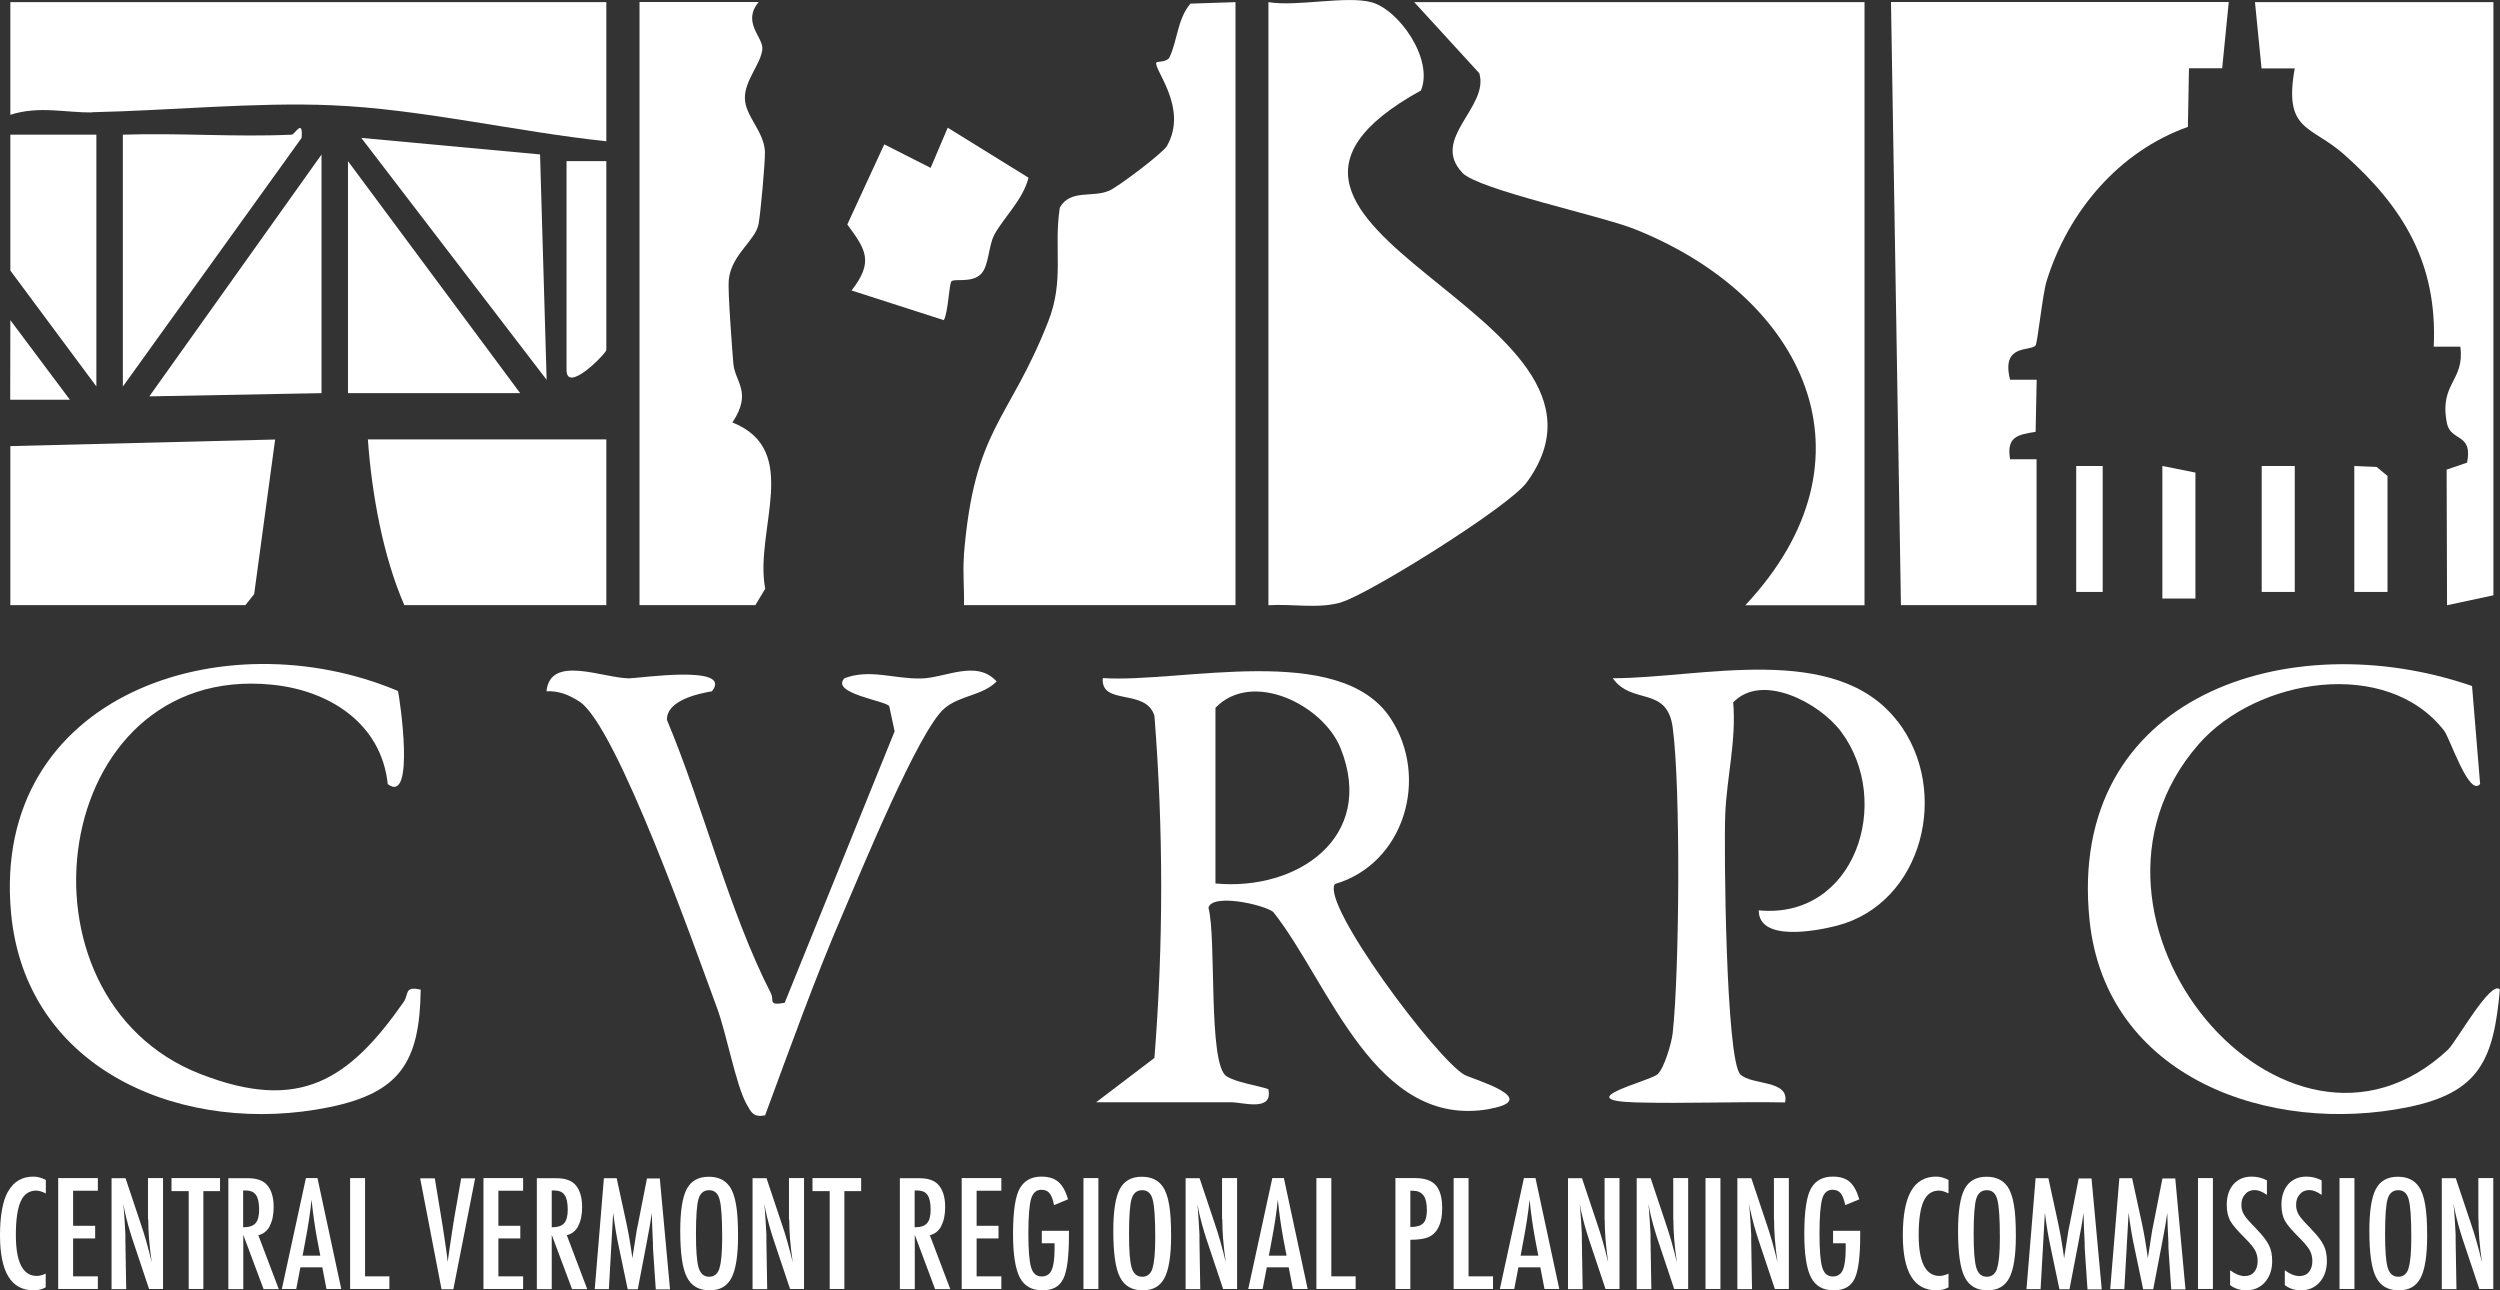
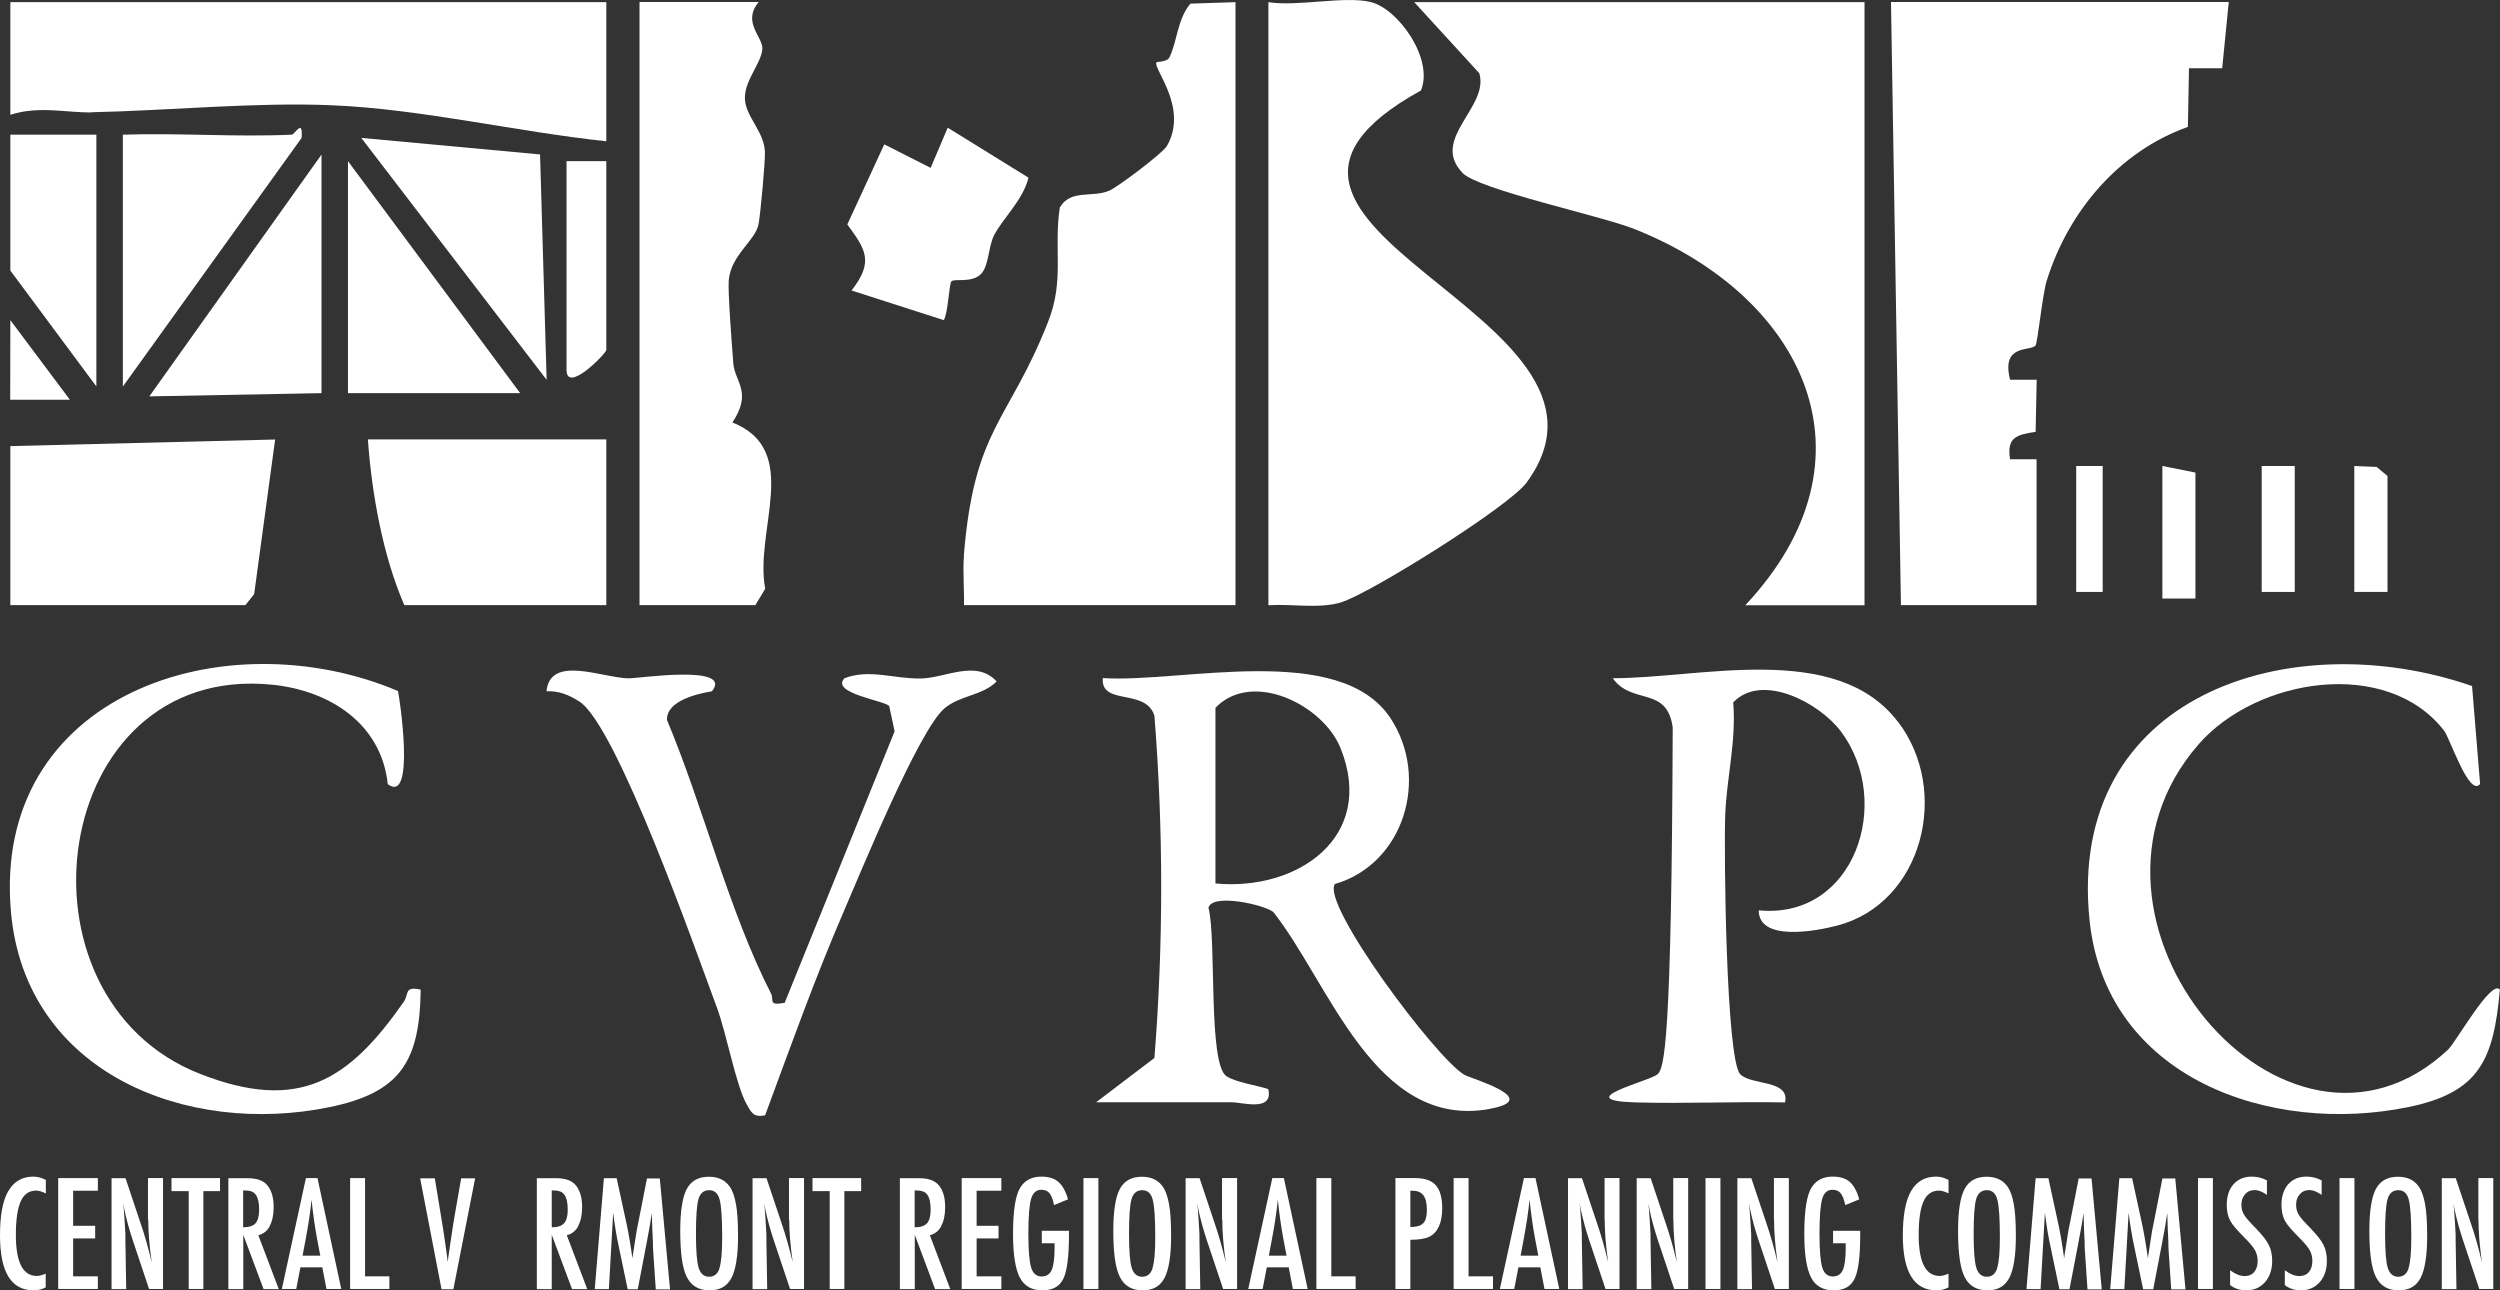
<svg xmlns="http://www.w3.org/2000/svg" width="93" height="48" viewBox="0 0 93 48" fill="none">
  <rect x="0" y="0" width="93" height="48" fill="#333333" stroke="none" />
  <g clip-path="url(#clip0_7826_70286)">
    <path d="M54.395 6.425C54.99 7.055 59.545 8.02 60.8 8.52C67.115 11.03 70.055 17.045 64.925 22.515H69.36V0.08H52.61L55.03 2.725C55.41 3.985 53.195 5.16 54.4 6.425H54.395Z" fill="white" />
    <path d="M75.76 22.51V17.085H74.775C74.64 16.27 75.02 16.17 75.725 16.065L75.765 14.125H74.775C74.435 12.785 75.52 13.08 75.72 12.855C75.8 12.765 75.98 10.935 76.14 10.435C76.945 7.86 78.82 5.635 81.39 4.72L81.43 2.54H82.665L82.91 0.075H70.345L70.715 22.51H75.765H75.76Z" fill="white" />
    <path d="M35.86 20.665C35.81 21.28 35.875 21.9 35.86 22.51H45.96V0.08L44.285 0.135C43.795 0.705 43.795 1.55 43.5 2.14C43.415 2.31 43.04 2.29 43.02 2.32C42.88 2.545 44.225 4.005 43.41 5.43C43.265 5.69 41.58 6.96 41.26 7.095C40.62 7.365 39.825 7.03 39.425 7.72C39.19 9.28 39.605 10.415 38.99 11.97C37.52 15.71 36.24 15.9 35.855 20.665H35.86Z" fill="white" />
    <path d="M49.905 22.4C50.945 22.085 56.12 18.86 56.79 17.95C61.405 11.65 43.59 8.485 52.86 3.365C53.34 2.2 52.03 0.345 51.005 0.08C50.065 -0.165 48.25 0.255 47.185 0.08V22.515C48.07 22.455 49.05 22.66 49.905 22.405V22.4Z" fill="white" />
    <path d="M28.465 21.895C28.055 19.715 29.845 16.75 27.245 15.715C28 14.585 27.335 14.21 27.28 13.52C27.23 12.895 27.07 10.815 27.11 10.415C27.2 9.47 28.105 8.955 28.22 8.33C28.29 7.95 28.47 6.005 28.455 5.64C28.42 4.875 27.72 4.325 27.71 3.655C27.7 2.98 28.32 2.36 28.36 1.82C28.39 1.38 27.59 0.825 28.225 0.075H23.79V22.51H28.1L28.47 21.895H28.465Z" fill="white" />
    <path d="M3.42 4.175C6.275 4.115 9.5 3.795 12.33 3.915C15.65 4.05 19.23 4.905 22.555 5.255V0.08H0.385V4.27C1.465 3.925 2.455 4.2 3.425 4.18L3.42 4.175Z" fill="white" />
    <path d="M55.435 41.245C57.395 40.885 54.75 40.135 54.48 39.985C53.445 39.405 49.125 33.62 49.66 32.885C52.235 32.135 53.19 28.93 51.725 26.715C49.835 23.855 43.92 25.415 41.025 25.225C40.935 26.265 42.635 25.59 42.945 26.63C43.28 30.885 43.28 35.1 42.945 39.355L40.775 41.005H45.825C46.225 41.005 47.375 41.37 47.18 40.515C46.745 40.37 45.975 40.265 45.625 40.035C44.93 39.58 45.26 34.905 44.955 33.77C45.085 33.22 47.015 33.65 47.365 33.925C49.465 36.575 51.14 42.04 55.435 41.25V41.245ZM45.215 32.865V26.33C46.58 24.91 49.225 26.22 49.87 27.835C51.2 31.15 48.25 33.155 45.215 32.865Z" fill="white" />
-     <path d="M85.365 2.54C84.94 4.905 85.96 4.645 87.205 5.75C89.41 7.71 90.68 9.805 90.535 12.895H91.525C91.695 14.19 90.73 14.24 91.025 15.74C91.165 16.44 92 16.095 91.775 17.21L91.015 17.47L91.03 22.515L92.755 22.145V0.08H83.885L84.13 2.545H85.365V2.54Z" fill="white" />
-     <path d="M70.585 26.83C68.285 23.845 63.24 25.235 59.995 25.23C60.7 26.24 62.015 25.5 62.225 27.065C62.525 29.295 62.475 36.13 62.225 38.425C62.185 38.8 61.91 39.73 61.665 39.96C61.39 40.215 58.325 40.94 60.865 41.01C62.71 41.06 64.565 40.975 66.405 41.01C66.585 40.155 65.16 40.385 64.74 39.965C64.205 39.435 64.125 31.56 64.18 30.275C64.235 28.925 64.595 27.54 64.475 26.13C65.535 25.015 67.675 26.13 68.49 27.22C70.435 29.83 69.005 34.21 65.425 33.865C65.425 35.035 67.545 34.64 68.335 34.435C71.53 33.605 72.575 29.41 70.595 26.835L70.585 26.83Z" fill="white" />
+     <path d="M70.585 26.83C68.285 23.845 63.24 25.235 59.995 25.23C60.7 26.24 62.015 25.5 62.225 27.065C62.185 38.8 61.91 39.73 61.665 39.96C61.39 40.215 58.325 40.94 60.865 41.01C62.71 41.06 64.565 40.975 66.405 41.01C66.585 40.155 65.16 40.385 64.74 39.965C64.205 39.435 64.125 31.56 64.18 30.275C64.235 28.925 64.595 27.54 64.475 26.13C65.535 25.015 67.675 26.13 68.49 27.22C70.435 29.83 69.005 34.21 65.425 33.865C65.425 35.035 67.545 34.64 68.335 34.435C71.53 33.605 72.575 29.41 70.595 26.835L70.585 26.83Z" fill="white" />
    <path d="M91.085 39.03C85.04 44.72 76.145 34.155 81.79 27.685C83.95 25.215 88.79 24.44 90.92 27.18C91.14 27.465 91.855 29.67 92.26 29.165L91.96 25.52C85.22 23.185 76.87 25.83 77.73 34.22C78.33 40.105 84.46 42.245 89.605 41.18C92.24 40.635 92.765 39.42 92.995 36.81C92.67 36.425 91.37 38.755 91.08 39.03H91.085Z" fill="white" />
    <path d="M15.015 37.275C12.98 40.185 11.14 41.39 7.46 39.955C0.155 37.115 1.84 24.645 10.115 25.47C12.245 25.68 14.185 26.905 14.425 29.17C15.46 29.95 14.865 25.955 14.805 25.705C8.355 22.98 -0.33 25.82 0.41 33.95C0.955 39.905 6.94 42.28 12.26 41.185C14.875 40.645 15.615 39.515 15.65 36.815C15.025 36.675 15.22 36.98 15.015 37.275Z" fill="white" />
    <path d="M0.385 22.51H9.13L9.455 22.1L10.235 16.35L0.385 16.595V22.51Z" fill="white" />
    <path d="M28.46 41.495C29.395 38.97 30.31 36.405 31.375 33.935C32.02 32.445 34.175 27.17 35.13 26.355C35.71 25.86 36.545 25.885 37.075 25.35C36.32 24.52 35.165 25.225 34.255 25.24C33.225 25.255 32.36 24.875 31.415 25.23C30.875 25.795 32.965 26.07 33.08 26.27L33.28 27.205L29.19 37.305C28.55 37.42 28.81 37.21 28.68 36.955C27.115 33.9 26.155 29.98 24.81 26.78C24.795 26.06 25.945 25.81 26.485 25.715C27.295 24.7 23.715 25.24 23.395 25.235C22.41 25.22 20.465 24.345 20.33 25.715C20.795 25.695 21.165 25.85 21.55 26.095C22.945 26.985 25.9 35.41 26.67 37.485C27.03 38.455 27.375 40.36 27.77 41.07C27.95 41.39 28.035 41.575 28.455 41.49L28.46 41.495Z" fill="white" />
    <path d="M22.555 22.51V16.345H13.685C13.83 18.375 14.245 20.68 15.04 22.51H22.555Z" fill="white" />
    <path d="M10.85 5.01C8.765 5.105 6.655 4.94 4.57 5.01V14.38L11.22 5.13C11.28 4.38 10.965 5.005 10.855 5.01H10.85Z" fill="white" />
    <path d="M31.675 10.805L35.11 11.91C35.275 11.62 35.305 10.55 35.395 10.465C35.515 10.35 36.13 10.54 36.485 10.2C36.79 9.91 36.765 9.145 36.99 8.73C37.345 8.08 38.06 7.425 38.26 6.61L35.255 4.75L34.62 6.245L32.895 5.37L31.52 8.35C32.2 9.275 32.52 9.73 31.675 10.81V10.805Z" fill="white" />
    <path d="M11.96 5.75L5.555 14.745L11.96 14.625V5.75Z" fill="white" />
    <path d="M12.945 14.625H19.35L12.945 5.995V14.625Z" fill="white" />
    <path d="M20.09 5.745L13.44 5.13L20.335 14.13L20.09 5.745Z" fill="white" />
    <path d="M3.585 5.01H0.385V10.065L3.585 14.375V5.01Z" fill="white" />
    <path d="M22.555 5.995H21.075V13.76C21.075 14.665 22.555 13.14 22.555 13.02V5.995Z" fill="white" />
    <path d="M80.44 17.335V22.265H81.67V17.58L80.44 17.335Z" fill="white" />
    <path d="M85.365 17.335H84.135V22.02H85.365V17.335Z" fill="white" />
    <path d="M88.41 17.37L87.58 17.335V22.02H88.815V17.705L88.41 17.37Z" fill="white" />
    <path d="M78.22 17.335H77.235V22.02H78.22V17.335Z" fill="white" />
    <path d="M0.385 11.91L0.38 14.87H2.6L0.385 11.91Z" fill="white" />
    <path d="M0.305 44.31C0.1 44.67 0 45.22 0 45.955C0 47.32 0.415 48 1.25 48C1.415 48 1.565 47.965 1.7 47.89V47.38C1.57 47.435 1.46 47.465 1.37 47.465C0.85 47.465 0.59 46.955 0.59 45.94C0.59 45.655 0.605 45.41 0.635 45.205C0.665 45 0.71 44.825 0.77 44.69C0.83 44.555 0.91 44.455 1.005 44.39C1.1 44.325 1.21 44.29 1.345 44.29C1.44 44.29 1.56 44.325 1.705 44.395V43.895C1.555 43.815 1.4 43.77 1.245 43.77C0.825 43.77 0.515 43.95 0.31 44.31H0.305Z" fill="white" />
    <path d="M2.165 47.95H3.64V47.48H2.72V46.07H3.54V45.6H2.72V44.295H3.64V43.825H2.165V47.95Z" fill="white" />
    <path d="M5.515 45.365C5.515 45.595 5.525 45.835 5.545 46.095C5.565 46.355 5.6 46.64 5.645 46.96C5.52 46.435 5.38 45.935 5.22 45.475L4.67 43.83H4.15V47.955H4.695L4.665 46.16C4.665 46.11 4.665 46.06 4.665 46.02C4.665 45.98 4.665 45.945 4.665 45.915L4.635 45.405L4.605 44.985C4.605 44.985 4.605 44.935 4.595 44.9C4.595 44.865 4.585 44.83 4.58 44.78C4.59 44.825 4.6 44.865 4.61 44.905C4.62 44.94 4.625 44.97 4.625 44.995C4.67 45.195 4.715 45.385 4.765 45.565C4.815 45.745 4.87 45.925 4.925 46.095L5.545 47.95H6.065V43.825H5.505V45.365H5.515Z" fill="white" />
    <path d="M6.38 44.31H7.02V47.95H7.565V44.31H8.185V43.825H6.38V44.31Z" fill="white" />
    <path d="M10.03 45.61C10.13 45.43 10.18 45.195 10.18 44.9C10.18 44.515 10.085 44.23 9.9 44.045C9.75 43.9 9.525 43.83 9.225 43.83H8.495V47.955H9.05V45.935L9.805 47.955H10.37L9.61 45.95C9.795 45.905 9.935 45.795 10.035 45.615L10.03 45.61ZM9.045 45.655V44.285H9.14C9.225 44.285 9.3 44.3 9.365 44.325C9.43 44.35 9.48 44.395 9.52 44.45C9.56 44.505 9.59 44.58 9.61 44.67C9.63 44.76 9.64 44.87 9.64 45C9.64 45.235 9.595 45.405 9.505 45.505C9.415 45.605 9.265 45.655 9.05 45.655H9.045Z" fill="white" />
    <path d="M11.38 43.825L10.485 47.95H11.02L11.175 47.145H11.99L12.145 47.95H12.695L11.81 43.825H11.38ZM11.255 46.715L11.355 46.185C11.41 45.9 11.455 45.63 11.495 45.375C11.535 45.12 11.565 44.87 11.59 44.625C11.64 45.135 11.71 45.61 11.79 46.055L11.915 46.71H11.255V46.715Z" fill="white" />
    <path d="M13.58 43.825H13.025V47.95H14.485V47.48H13.58V43.825Z" fill="white" />
    <path d="M16.895 45.35C16.89 45.385 16.88 45.43 16.87 45.48C16.86 45.53 16.855 45.58 16.845 45.64L16.75 46.27L16.68 46.75C16.68 46.75 16.675 46.8 16.67 46.83C16.67 46.86 16.66 46.9 16.655 46.94L16.63 46.735C16.62 46.665 16.61 46.59 16.6 46.51C16.59 46.425 16.575 46.335 16.56 46.23L16.47 45.63L16.425 45.355L16.175 43.835H15.63L16.425 47.96H16.865L17.675 43.835H17.155L16.89 45.355L16.895 45.35Z" fill="white" />
-     <path d="M17.985 47.95H19.46V47.48H18.54V46.07H19.355V45.6H18.54V44.295H19.46V43.825H17.985V47.95Z" fill="white" />
    <path d="M21.505 45.61C21.605 45.43 21.655 45.195 21.655 44.9C21.655 44.515 21.56 44.23 21.375 44.045C21.225 43.9 21 43.83 20.7 43.83H19.97V47.955H20.525V45.935L21.28 47.955H21.845L21.085 45.95C21.27 45.905 21.41 45.795 21.51 45.615L21.505 45.61ZM20.525 45.655V44.285H20.62C20.705 44.285 20.78 44.3 20.845 44.325C20.91 44.35 20.96 44.395 21 44.45C21.04 44.505 21.07 44.58 21.09 44.67C21.11 44.76 21.12 44.87 21.12 45C21.12 45.235 21.075 45.405 20.985 45.505C20.895 45.605 20.745 45.655 20.53 45.655H20.525Z" fill="white" />
    <path d="M24.07 43.825L23.745 45.48L23.685 45.775L23.615 46.225L23.54 46.7C23.54 46.7 23.54 46.72 23.535 46.735C23.535 46.75 23.535 46.775 23.525 46.805C23.495 46.575 23.46 46.35 23.425 46.14C23.39 45.93 23.35 45.72 23.305 45.51L22.94 43.83H22.465L22.125 47.955H22.65L22.81 45.115C22.84 45.345 22.87 45.57 22.905 45.78C22.94 45.99 22.98 46.2 23.025 46.405L23.35 47.96H23.725L24.07 46.16L24.095 46.02L24.165 45.645C24.175 45.595 24.185 45.535 24.195 45.46C24.205 45.385 24.22 45.3 24.235 45.205L24.25 45.12C24.25 45.12 24.25 45.155 24.25 45.165C24.25 45.175 24.25 45.185 24.25 45.19L24.265 45.695L24.29 46.25C24.29 46.285 24.29 46.325 24.29 46.38C24.29 46.43 24.295 46.495 24.3 46.565L24.395 47.965H24.925L24.545 43.84H24.065L24.07 43.825Z" fill="white" />
    <path d="M27.135 44.13C26.97 43.895 26.71 43.775 26.365 43.775C25.98 43.775 25.705 43.93 25.545 44.235C25.385 44.54 25.305 45.06 25.305 45.79C25.305 46.61 25.385 47.185 25.55 47.505C25.715 47.835 25.995 48 26.395 48C26.795 48 27.045 47.845 27.21 47.54C27.37 47.235 27.455 46.715 27.455 45.99C27.455 45.47 27.43 45.075 27.38 44.805C27.33 44.515 27.25 44.29 27.14 44.13H27.135ZM26.765 47.185C26.695 47.39 26.57 47.495 26.38 47.495C26.19 47.495 26.06 47.385 25.99 47.165C25.92 46.93 25.89 46.515 25.89 45.91C25.89 45.255 25.92 44.82 25.985 44.6C26.05 44.385 26.18 44.275 26.38 44.275C26.58 44.275 26.71 44.39 26.77 44.625C26.835 44.86 26.865 45.33 26.865 46.045C26.865 46.595 26.83 46.975 26.76 47.18L26.765 47.185Z" fill="white" />
    <path d="M29.36 45.365C29.36 45.595 29.37 45.835 29.39 46.095C29.41 46.355 29.445 46.64 29.49 46.96C29.365 46.435 29.225 45.935 29.065 45.475L28.515 43.83H27.995V47.955H28.54L28.51 46.16C28.51 46.11 28.51 46.06 28.51 46.02C28.51 45.98 28.51 45.945 28.51 45.915L28.48 45.405L28.45 44.985C28.45 44.985 28.45 44.935 28.44 44.9C28.44 44.865 28.43 44.83 28.425 44.78C28.435 44.825 28.445 44.865 28.455 44.905C28.465 44.94 28.47 44.97 28.47 44.995C28.515 45.195 28.56 45.385 28.61 45.565C28.66 45.745 28.715 45.925 28.77 46.095L29.39 47.95H29.91V43.825H29.35V45.365H29.36Z" fill="white" />
    <path d="M30.225 44.31H30.865V47.95H31.41V44.31H32.035V43.825H30.225V44.31Z" fill="white" />
    <path d="M35.01 45.61C35.11 45.43 35.16 45.195 35.16 44.9C35.16 44.515 35.065 44.23 34.88 44.045C34.73 43.9 34.505 43.83 34.205 43.83H33.475V47.955H34.03V45.935L34.785 47.955H35.35L34.59 45.95C34.775 45.905 34.915 45.795 35.015 45.615L35.01 45.61ZM34.025 45.655V44.285H34.12C34.205 44.285 34.28 44.3 34.345 44.325C34.41 44.35 34.46 44.395 34.5 44.45C34.54 44.505 34.57 44.58 34.59 44.67C34.61 44.76 34.62 44.87 34.62 45C34.62 45.235 34.575 45.405 34.485 45.505C34.395 45.605 34.245 45.655 34.03 45.655H34.025Z" fill="white" />
    <path d="M35.775 47.95H37.25V47.48H36.33V46.07H37.145V45.6H36.33V44.295H37.25V43.825H35.775V47.95Z" fill="white" />
    <path d="M38.745 46.25H39.23V46.445C39.23 46.815 39.195 47.085 39.12 47.25C39.05 47.405 38.925 47.485 38.75 47.485C38.56 47.485 38.425 47.375 38.36 47.155C38.29 46.935 38.255 46.51 38.255 45.885C38.255 45.26 38.29 44.84 38.355 44.6C38.425 44.37 38.55 44.26 38.735 44.26C38.87 44.26 38.97 44.3 39.04 44.385C39.075 44.425 39.105 44.485 39.135 44.555C39.165 44.63 39.19 44.72 39.21 44.83L39.73 44.615C39.645 44.315 39.525 44.1 39.37 43.965C39.22 43.835 39.01 43.77 38.74 43.77C38.385 43.77 38.125 43.905 37.955 44.175C37.775 44.46 37.685 45.04 37.685 45.905C37.685 46.66 37.77 47.2 37.935 47.52C38.1 47.84 38.38 48 38.775 48C39.17 48 39.415 47.855 39.555 47.57C39.695 47.29 39.765 46.745 39.765 45.945V45.785H38.755V46.255L38.745 46.25Z" fill="white" />
    <path d="M40.86 43.825H40.305V47.95H40.86V43.825Z" fill="white" />
    <path d="M43.245 44.13C43.08 43.895 42.82 43.775 42.475 43.775C42.09 43.775 41.815 43.93 41.655 44.235C41.495 44.54 41.415 45.06 41.415 45.79C41.415 46.61 41.495 47.185 41.66 47.505C41.825 47.835 42.105 48 42.505 48C42.905 48 43.155 47.845 43.32 47.54C43.48 47.235 43.565 46.715 43.565 45.99C43.565 45.47 43.54 45.075 43.49 44.805C43.44 44.515 43.36 44.29 43.25 44.13H43.245ZM42.875 47.185C42.805 47.39 42.68 47.495 42.49 47.495C42.3 47.495 42.17 47.385 42.1 47.165C42.03 46.93 42 46.515 42 45.91C42 45.255 42.03 44.82 42.095 44.6C42.16 44.385 42.29 44.275 42.49 44.275C42.69 44.275 42.82 44.39 42.88 44.625C42.945 44.86 42.975 45.33 42.975 46.045C42.975 46.595 42.94 46.975 42.87 47.18L42.875 47.185Z" fill="white" />
    <path d="M45.47 45.365C45.47 45.595 45.48 45.835 45.5 46.095C45.52 46.355 45.555 46.64 45.6 46.96C45.475 46.435 45.335 45.935 45.175 45.475L44.625 43.83H44.105V47.955H44.65L44.62 46.16C44.62 46.11 44.62 46.06 44.62 46.02C44.62 45.98 44.62 45.945 44.62 45.915L44.59 45.405L44.56 44.985C44.56 44.985 44.56 44.935 44.55 44.9C44.55 44.865 44.54 44.83 44.535 44.78C44.545 44.825 44.555 44.865 44.565 44.905C44.575 44.94 44.58 44.97 44.58 44.995C44.625 45.195 44.67 45.385 44.72 45.565C44.77 45.745 44.825 45.925 44.88 46.095L45.5 47.95H46.02V43.825H45.46V45.365H45.47Z" fill="white" />
    <path d="M47.33 43.825L46.435 47.95H46.97L47.125 47.145H47.94L48.095 47.95H48.645L47.76 43.825H47.33ZM47.2 46.715L47.3 46.185C47.355 45.9 47.4 45.63 47.44 45.375C47.48 45.12 47.51 44.87 47.535 44.625C47.585 45.135 47.655 45.61 47.735 46.055L47.86 46.71H47.2V46.715Z" fill="white" />
    <path d="M49.525 43.825H48.97V47.95H50.43V47.48H49.525V43.825Z" fill="white" />
    <path d="M52.64 43.825H51.91V47.95H52.465V46.12C52.77 46.12 53.005 46.085 53.165 46.01C53.485 45.85 53.65 45.495 53.65 44.945C53.65 44.555 53.57 44.27 53.41 44.09C53.25 43.91 52.995 43.825 52.64 43.825ZM52.94 45.505C52.855 45.6 52.695 45.645 52.465 45.645V44.295H52.545C52.73 44.295 52.86 44.35 52.95 44.465C53.035 44.58 53.08 44.76 53.08 45.005C53.08 45.25 53.035 45.415 52.945 45.505H52.94Z" fill="white" />
    <path d="M54.63 43.825H54.075V47.95H55.54V47.48H54.63V43.825Z" fill="white" />
    <path d="M56.69 43.825L55.795 47.95H56.33L56.485 47.145H57.3L57.455 47.95H58.005L57.12 43.825H56.69ZM56.565 46.715L56.665 46.185C56.72 45.9 56.765 45.63 56.805 45.375C56.845 45.12 56.875 44.87 56.9 44.625C56.95 45.135 57.02 45.61 57.1 46.055L57.225 46.71H56.565V46.715Z" fill="white" />
    <path d="M59.695 45.365C59.695 45.595 59.705 45.835 59.725 46.095C59.745 46.355 59.78 46.64 59.825 46.96C59.7 46.435 59.56 45.935 59.4 45.475L58.85 43.83H58.33V47.955H58.875L58.845 46.16C58.845 46.11 58.845 46.06 58.845 46.02C58.845 45.98 58.845 45.945 58.845 45.915L58.815 45.405L58.785 44.985C58.785 44.985 58.785 44.935 58.775 44.9C58.775 44.865 58.765 44.83 58.76 44.78C58.77 44.825 58.78 44.865 58.79 44.905C58.8 44.94 58.805 44.97 58.805 44.995C58.85 45.195 58.895 45.385 58.945 45.565C58.995 45.745 59.05 45.925 59.105 46.095L59.725 47.95H60.245V43.825H59.69V45.365H59.695Z" fill="white" />
    <path d="M62.25 45.365C62.25 45.595 62.26 45.835 62.28 46.095C62.3 46.355 62.335 46.64 62.38 46.96C62.255 46.435 62.115 45.935 61.955 45.475L61.405 43.83H60.885V47.955H61.43L61.4 46.16C61.4 46.11 61.4 46.06 61.4 46.02C61.4 45.98 61.4 45.945 61.4 45.915L61.37 45.405L61.34 44.985C61.34 44.985 61.34 44.935 61.33 44.9C61.33 44.865 61.32 44.83 61.315 44.78C61.325 44.825 61.335 44.865 61.345 44.905C61.355 44.94 61.36 44.97 61.36 44.995C61.405 45.195 61.45 45.385 61.5 45.565C61.55 45.745 61.605 45.925 61.66 46.095L62.28 47.95H62.8V43.825H62.245V45.365H62.25Z" fill="white" />
    <path d="M64 43.825H63.445V47.95H64V43.825Z" fill="white" />
    <path d="M65.995 45.365C65.995 45.595 66.005 45.835 66.025 46.095C66.045 46.355 66.08 46.64 66.125 46.96C66 46.435 65.86 45.935 65.7 45.475L65.15 43.83H64.63V47.955H65.175L65.145 46.16C65.145 46.11 65.145 46.06 65.145 46.02C65.145 45.98 65.145 45.945 65.145 45.915L65.115 45.405L65.085 44.985C65.085 44.985 65.085 44.935 65.075 44.9C65.075 44.865 65.065 44.83 65.06 44.78C65.07 44.825 65.08 44.865 65.09 44.905C65.1 44.94 65.105 44.97 65.105 44.995C65.15 45.195 65.195 45.385 65.245 45.565C65.295 45.745 65.35 45.925 65.405 46.095L66.025 47.95H66.545V43.825H65.99V45.365H65.995Z" fill="white" />
    <path d="M68.175 46.25H68.66V46.445C68.66 46.815 68.625 47.085 68.55 47.25C68.48 47.405 68.355 47.485 68.18 47.485C67.99 47.485 67.855 47.375 67.79 47.155C67.72 46.935 67.685 46.51 67.685 45.885C67.685 45.26 67.72 44.84 67.785 44.6C67.85 44.37 67.98 44.26 68.165 44.26C68.3 44.26 68.4 44.3 68.47 44.385C68.505 44.425 68.535 44.485 68.565 44.555C68.595 44.63 68.62 44.72 68.645 44.83L69.165 44.615C69.08 44.315 68.96 44.1 68.81 43.965C68.66 43.835 68.45 43.77 68.175 43.77C67.82 43.77 67.56 43.905 67.39 44.175C67.21 44.46 67.12 45.04 67.12 45.905C67.12 46.66 67.205 47.2 67.37 47.52C67.535 47.84 67.815 48 68.21 48C68.605 48 68.85 47.855 68.99 47.57C69.13 47.29 69.2 46.745 69.2 45.945V45.785H68.19V46.255L68.175 46.25Z" fill="white" />
    <path d="M71.09 44.31C70.885 44.67 70.785 45.22 70.785 45.955C70.785 47.32 71.2 48 72.035 48C72.2 48 72.35 47.965 72.485 47.89V47.38C72.355 47.435 72.25 47.465 72.155 47.465C71.635 47.465 71.375 46.955 71.375 45.94C71.375 45.655 71.39 45.41 71.42 45.205C71.45 45 71.495 44.825 71.555 44.69C71.615 44.555 71.695 44.455 71.79 44.39C71.885 44.325 71.995 44.29 72.13 44.29C72.225 44.29 72.345 44.325 72.485 44.395V43.895C72.335 43.815 72.18 43.77 72.025 43.77C71.605 43.77 71.295 43.95 71.09 44.31Z" fill="white" />
    <path d="M74.67 44.13C74.505 43.895 74.245 43.775 73.9 43.775C73.515 43.775 73.24 43.93 73.08 44.235C72.92 44.54 72.84 45.06 72.84 45.79C72.84 46.61 72.92 47.185 73.085 47.505C73.25 47.835 73.53 48 73.93 48C74.33 48 74.58 47.845 74.745 47.54C74.905 47.235 74.99 46.715 74.99 45.99C74.99 45.47 74.965 45.075 74.915 44.805C74.865 44.515 74.785 44.29 74.675 44.13H74.67ZM74.295 47.185C74.225 47.39 74.1 47.495 73.91 47.495C73.72 47.495 73.59 47.385 73.52 47.165C73.45 46.93 73.42 46.515 73.42 45.91C73.42 45.255 73.45 44.82 73.515 44.6C73.58 44.385 73.71 44.275 73.91 44.275C74.11 44.275 74.24 44.39 74.3 44.625C74.365 44.86 74.395 45.33 74.395 46.045C74.395 46.595 74.36 46.975 74.29 47.18L74.295 47.185Z" fill="white" />
    <path d="M77.33 43.825L77.005 45.48L76.945 45.775L76.875 46.225L76.8 46.7C76.8 46.7 76.8 46.72 76.795 46.735C76.795 46.75 76.795 46.775 76.785 46.805C76.755 46.575 76.72 46.35 76.685 46.14C76.65 45.93 76.61 45.72 76.565 45.51L76.2 43.83H75.725L75.385 47.955H75.91L76.07 45.115C76.1 45.345 76.13 45.57 76.165 45.78C76.2 45.99 76.24 46.2 76.285 46.405L76.61 47.96H76.985L77.33 46.16L77.355 46.02L77.425 45.645C77.435 45.595 77.445 45.535 77.455 45.46C77.465 45.385 77.48 45.3 77.495 45.205L77.51 45.12C77.51 45.12 77.51 45.155 77.51 45.165C77.51 45.175 77.51 45.185 77.51 45.19L77.525 45.695L77.55 46.25C77.55 46.285 77.55 46.325 77.55 46.38C77.55 46.43 77.555 46.495 77.56 46.565L77.655 47.965H78.185L77.805 43.84H77.325L77.33 43.825Z" fill="white" />
    <path d="M80.445 43.825L80.12 45.48L80.06 45.775L79.99 46.225L79.915 46.7C79.915 46.7 79.915 46.72 79.91 46.735C79.91 46.75 79.91 46.775 79.9 46.805C79.87 46.575 79.835 46.35 79.8 46.14C79.765 45.93 79.725 45.72 79.68 45.51L79.315 43.83H78.84L78.5 47.955H79.025L79.185 45.115C79.215 45.345 79.245 45.57 79.28 45.78C79.315 45.99 79.355 46.2 79.4 46.405L79.725 47.96H80.1L80.445 46.16L80.47 46.02L80.54 45.645C80.55 45.595 80.56 45.535 80.57 45.46C80.58 45.385 80.595 45.3 80.61 45.205L80.625 45.12C80.625 45.12 80.625 45.155 80.625 45.165C80.625 45.175 80.625 45.185 80.625 45.19L80.64 45.695L80.665 46.25C80.665 46.285 80.665 46.325 80.665 46.38C80.665 46.43 80.67 46.495 80.675 46.565L80.77 47.965H81.3L80.92 43.84H80.44L80.445 43.825Z" fill="white" />
    <path d="M82.32 43.825H81.765V47.95H82.32V43.825Z" fill="white" />
    <path d="M83.945 45.72C83.82 45.595 83.72 45.49 83.645 45.405C83.57 45.32 83.51 45.245 83.48 45.19C83.415 45.085 83.38 44.965 83.38 44.82C83.38 44.655 83.425 44.525 83.52 44.425C83.61 44.32 83.73 44.27 83.875 44.27C84.01 44.27 84.16 44.33 84.33 44.45V43.91C84.15 43.815 83.96 43.77 83.765 43.77C83.48 43.77 83.255 43.865 83.085 44.055C82.92 44.245 82.835 44.5 82.835 44.82C82.835 45.06 82.88 45.255 82.965 45.415C83.01 45.495 83.08 45.59 83.17 45.695C83.26 45.8 83.38 45.925 83.52 46.065C83.61 46.155 83.685 46.24 83.745 46.31C83.805 46.385 83.855 46.45 83.885 46.505C83.95 46.625 83.985 46.76 83.985 46.91C83.985 47.085 83.94 47.22 83.855 47.32C83.77 47.42 83.65 47.47 83.5 47.47C83.34 47.47 83.16 47.4 82.96 47.255V47.805C83.125 47.935 83.33 48 83.565 48C83.845 48 84.075 47.9 84.255 47.7C84.435 47.495 84.525 47.23 84.525 46.91C84.525 46.675 84.485 46.475 84.4 46.315C84.32 46.15 84.165 45.95 83.94 45.72H83.945Z" fill="white" />
    <path d="M85.98 45.72C85.855 45.595 85.755 45.49 85.68 45.405C85.605 45.32 85.545 45.245 85.515 45.19C85.45 45.085 85.415 44.965 85.415 44.82C85.415 44.655 85.46 44.525 85.555 44.425C85.645 44.32 85.765 44.27 85.91 44.27C86.045 44.27 86.195 44.33 86.365 44.45V43.91C86.185 43.815 85.995 43.77 85.8 43.77C85.515 43.77 85.29 43.865 85.12 44.055C84.955 44.245 84.87 44.5 84.87 44.82C84.87 45.06 84.915 45.255 85 45.415C85.045 45.495 85.115 45.59 85.205 45.695C85.295 45.8 85.415 45.925 85.555 46.065C85.645 46.155 85.72 46.24 85.78 46.31C85.84 46.385 85.89 46.45 85.92 46.505C85.985 46.625 86.02 46.76 86.02 46.91C86.02 47.085 85.975 47.22 85.89 47.32C85.805 47.42 85.685 47.47 85.535 47.47C85.375 47.47 85.195 47.4 84.995 47.255V47.805C85.16 47.935 85.365 48 85.6 48C85.88 48 86.11 47.9 86.29 47.7C86.47 47.495 86.56 47.23 86.56 46.91C86.56 46.675 86.52 46.475 86.435 46.315C86.355 46.15 86.2 45.95 85.975 45.72H85.98Z" fill="white" />
    <path d="M87.585 43.825H87.03V47.95H87.585V43.825Z" fill="white" />
    <path d="M89.97 44.13C89.805 43.895 89.545 43.775 89.2 43.775C88.815 43.775 88.54 43.93 88.38 44.235C88.22 44.54 88.14 45.06 88.14 45.79C88.14 46.61 88.22 47.185 88.385 47.505C88.55 47.835 88.83 48 89.23 48C89.63 48 89.88 47.845 90.045 47.54C90.205 47.235 90.29 46.715 90.29 45.99C90.29 45.47 90.265 45.075 90.215 44.805C90.165 44.515 90.085 44.29 89.975 44.13H89.97ZM89.6 47.185C89.53 47.39 89.405 47.495 89.215 47.495C89.025 47.495 88.895 47.385 88.825 47.165C88.755 46.93 88.725 46.515 88.725 45.91C88.725 45.255 88.755 44.82 88.82 44.6C88.885 44.385 89.015 44.275 89.215 44.275C89.415 44.275 89.545 44.39 89.605 44.625C89.67 44.86 89.7 45.33 89.7 46.045C89.7 46.595 89.665 46.975 89.595 47.18L89.6 47.185Z" fill="white" />
    <path d="M92.2 45.365C92.2 45.595 92.21 45.835 92.23 46.095C92.25 46.355 92.285 46.64 92.33 46.96C92.205 46.435 92.065 45.935 91.905 45.475L91.355 43.83H90.835V47.955H91.38L91.35 46.16C91.35 46.11 91.35 46.06 91.35 46.02C91.35 45.98 91.35 45.945 91.35 45.915L91.32 45.405L91.29 44.985C91.29 44.985 91.29 44.935 91.28 44.9C91.28 44.865 91.27 44.83 91.265 44.78C91.275 44.825 91.285 44.865 91.295 44.905C91.305 44.94 91.31 44.97 91.31 44.995C91.355 45.195 91.4 45.385 91.45 45.565C91.5 45.745 91.555 45.925 91.61 46.095L92.23 47.95H92.75V43.825H92.195V45.365H92.2Z" fill="white" />
  </g>
  <defs>
    <clipPath id="clip0_7826_70286">
      <rect width="93" height="48" fill="white" />
    </clipPath>
  </defs>
</svg>